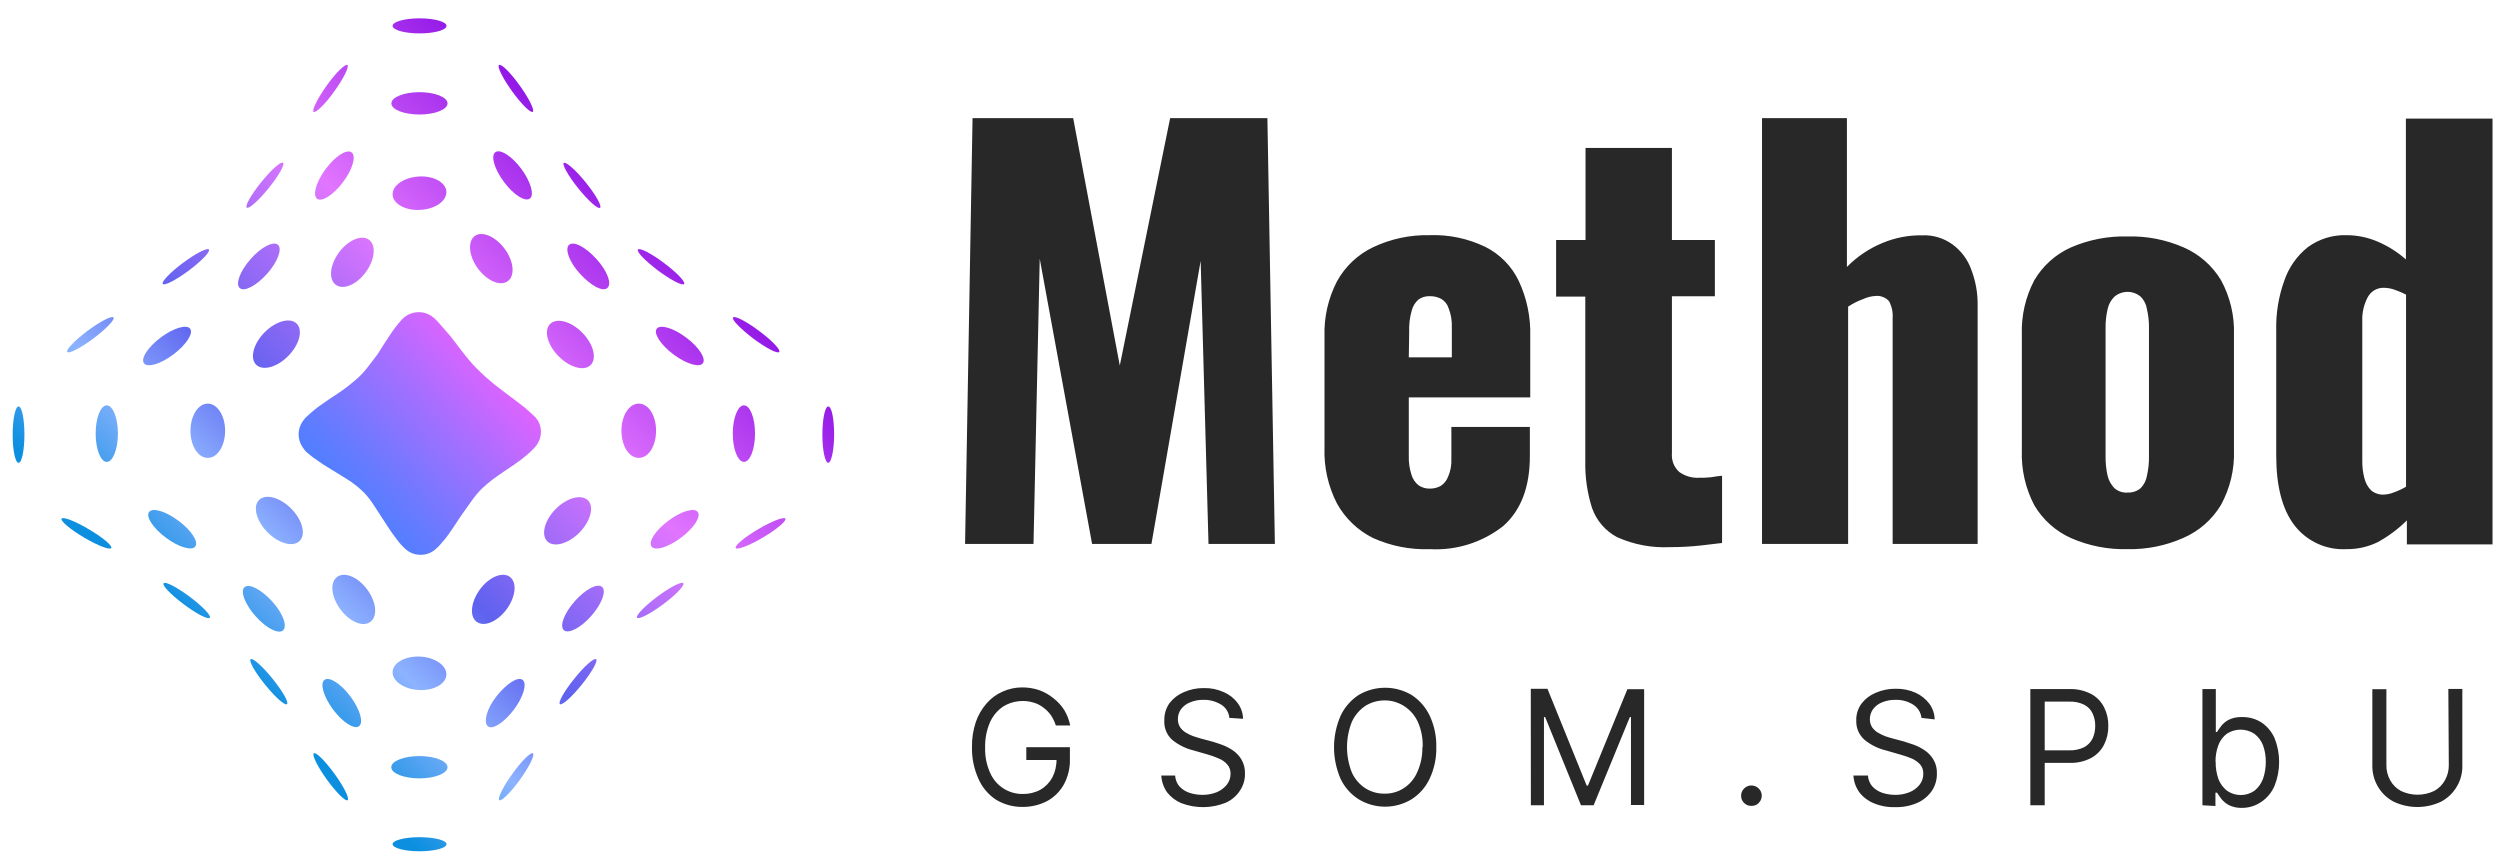
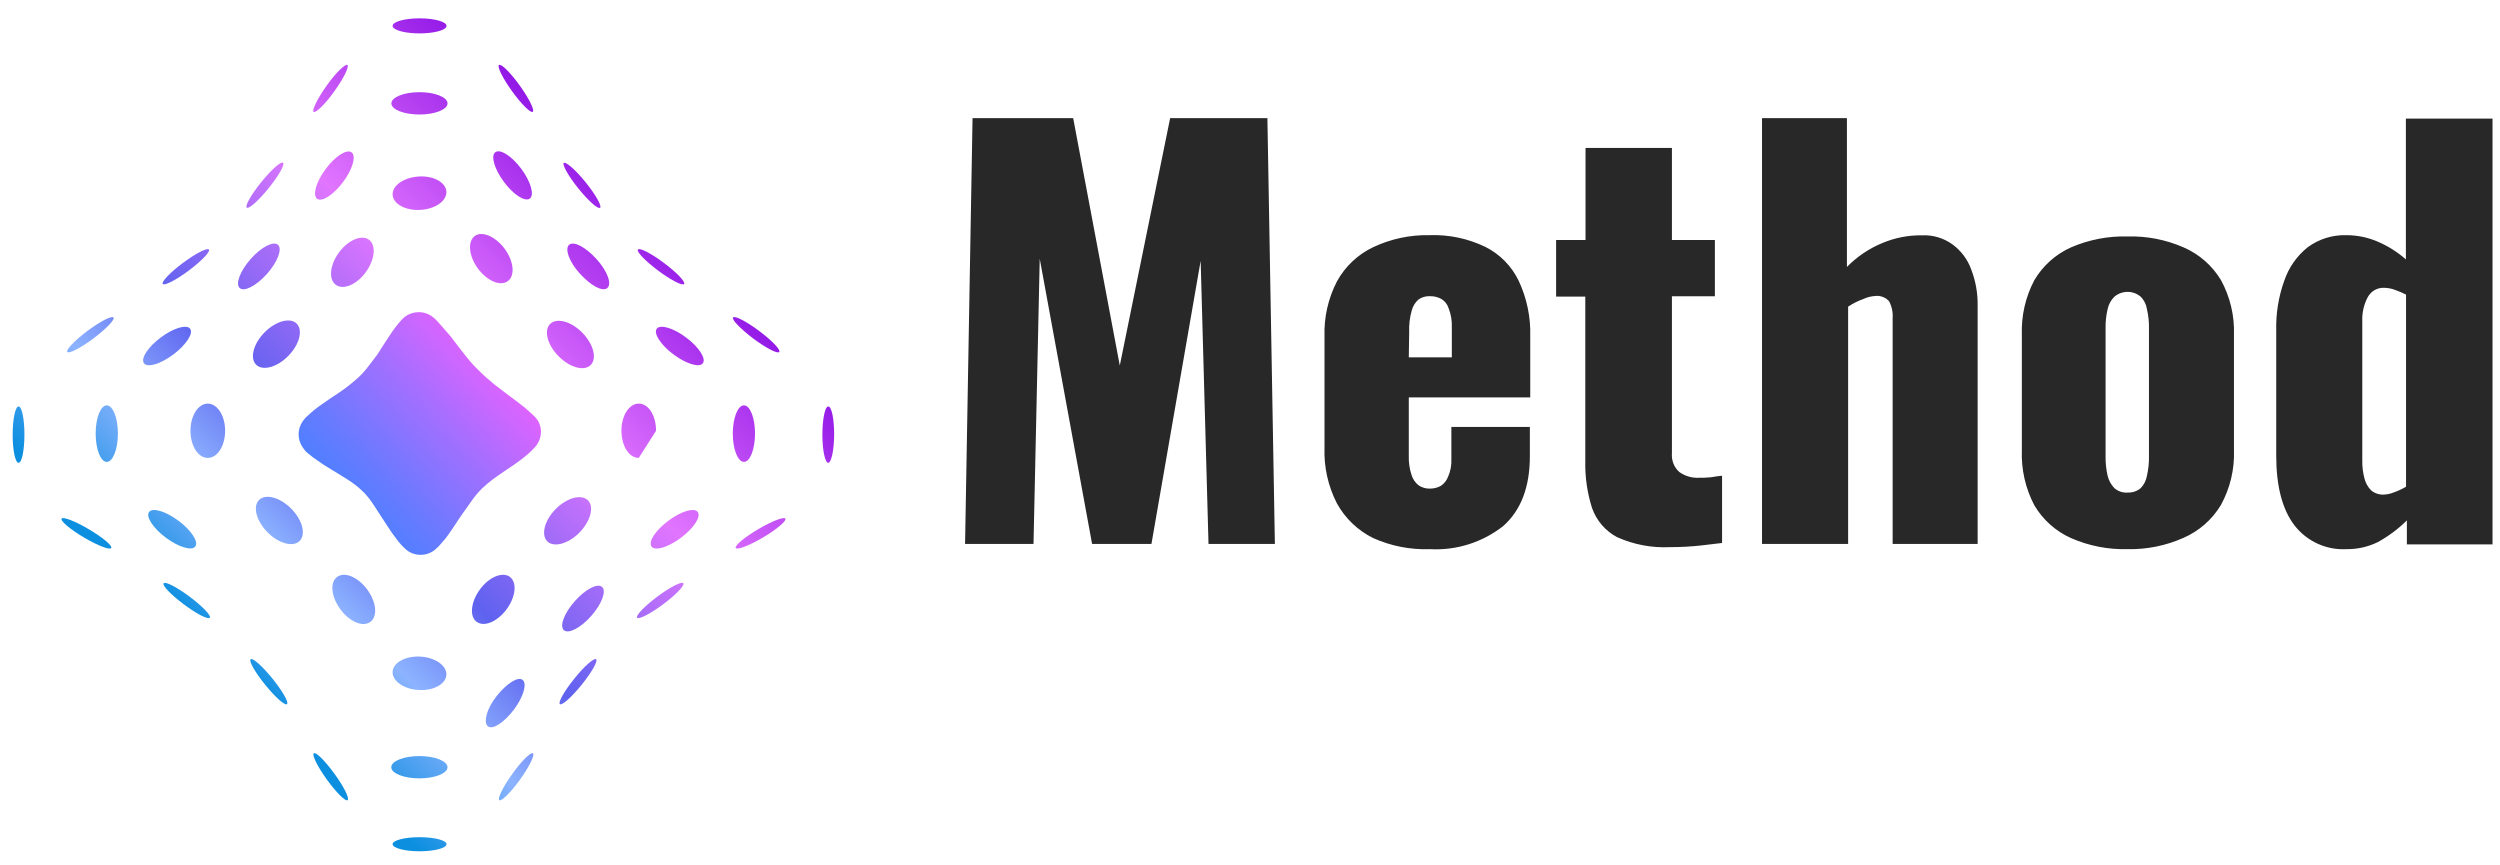
<svg xmlns="http://www.w3.org/2000/svg" width="104" height="36" viewBox="0 0 104 36" fill="none">
  <path d="M40.147 22.629L40.458 4.914H44.644L46.583 15.207L48.678 4.914H52.724L53.035 22.629H50.274L49.947 10.851L47.9 22.629H45.431L43.253 10.764L42.994 22.629H40.147ZM59.481 22.845C58.671 22.874 57.865 22.716 57.125 22.384C56.489 22.07 55.964 21.569 55.618 20.946C55.25 20.23 55.071 19.431 55.099 18.625V14C55.073 13.203 55.252 12.412 55.618 11.704C55.959 11.084 56.485 10.587 57.122 10.284C57.858 9.936 58.664 9.764 59.478 9.783C60.273 9.755 61.063 9.921 61.781 10.266C62.391 10.568 62.882 11.066 63.178 11.682C63.518 12.406 63.682 13.2 63.658 14V16.532H58.606V18.957C58.597 19.223 58.634 19.489 58.715 19.743C58.766 19.925 58.875 20.085 59.026 20.198C59.161 20.285 59.318 20.33 59.478 20.326C59.636 20.329 59.792 20.291 59.932 20.216C60.075 20.123 60.184 19.986 60.243 19.825C60.342 19.598 60.388 19.352 60.377 19.104V17.76H63.642V18.982C63.642 20.26 63.272 21.232 62.531 21.886C61.663 22.566 60.579 22.907 59.481 22.845ZM58.606 14.865H60.396V13.612C60.406 13.342 60.361 13.073 60.262 12.822C60.211 12.657 60.1 12.517 59.951 12.431C59.802 12.354 59.636 12.316 59.468 12.321C59.308 12.317 59.151 12.363 59.017 12.453C58.878 12.571 58.778 12.73 58.731 12.907C58.646 13.202 58.609 13.509 58.622 13.816L58.606 14.865ZM69.478 22.761C68.721 22.799 67.966 22.657 67.274 22.347C66.785 22.09 66.412 21.655 66.228 21.131C66.029 20.503 65.934 19.845 65.948 19.186V12.34H64.734V9.984H65.958V6.155H69.552V9.984H71.339V12.324H69.552V18.85C69.54 18.996 69.56 19.143 69.612 19.28C69.665 19.415 69.749 19.537 69.858 19.634C70.092 19.803 70.376 19.888 70.664 19.875C70.837 19.879 71.011 19.871 71.183 19.853C71.348 19.825 71.495 19.803 71.638 19.79V22.588L70.732 22.695C70.319 22.739 69.903 22.761 69.487 22.761H69.478ZM73.3 22.629V4.914H76.832V11.105C77.256 10.672 77.764 10.331 78.323 10.103C78.841 9.888 79.397 9.782 79.957 9.789C80.408 9.769 80.853 9.901 81.221 10.165C81.581 10.428 81.855 10.794 82.005 11.215C82.189 11.695 82.279 12.207 82.27 12.722V22.629H78.734V13.23C78.751 12.987 78.699 12.745 78.585 12.531C78.519 12.454 78.434 12.394 78.339 12.359C78.241 12.316 78.134 12.3 78.028 12.312C77.846 12.321 77.669 12.365 77.505 12.443C77.285 12.521 77.076 12.627 76.882 12.757V22.629H73.3ZM88.507 22.845C87.699 22.866 86.896 22.709 86.154 22.384C85.518 22.1 84.985 21.623 84.629 21.022C84.258 20.317 84.079 19.525 84.109 18.728V13.925C84.082 13.135 84.261 12.352 84.629 11.654C84.985 11.052 85.518 10.576 86.154 10.291C86.897 9.97 87.699 9.815 88.507 9.836C89.308 9.815 90.103 9.97 90.838 10.291C91.485 10.572 92.029 11.048 92.394 11.654C92.773 12.349 92.959 13.133 92.933 13.925V18.719C92.962 19.519 92.773 20.312 92.388 21.012C92.022 21.618 91.479 22.094 90.832 22.375C90.104 22.699 89.315 22.86 88.519 22.845H88.507ZM88.507 20.489C88.704 20.5 88.897 20.436 89.049 20.31C89.188 20.169 89.28 19.987 89.313 19.79C89.375 19.517 89.404 19.237 89.397 18.957V13.671C89.403 13.399 89.375 13.128 89.313 12.863C89.284 12.664 89.192 12.48 89.049 12.34C88.897 12.211 88.705 12.141 88.507 12.142C88.308 12.142 88.115 12.212 87.962 12.34C87.817 12.481 87.717 12.664 87.676 12.863C87.614 13.128 87.586 13.399 87.592 13.671V18.957C87.586 19.237 87.614 19.517 87.676 19.79C87.723 19.987 87.822 20.166 87.962 20.31C88.043 20.378 88.136 20.43 88.236 20.461C88.337 20.491 88.443 20.5 88.547 20.489H88.507ZM97.602 22.845C97.192 22.866 96.784 22.788 96.411 22.617C96.038 22.446 95.711 22.188 95.457 21.864C94.95 21.21 94.691 20.238 94.691 18.957V13.734C94.675 13.035 94.788 12.339 95.024 11.682C95.21 11.131 95.549 10.646 96.002 10.284C96.469 9.942 97.036 9.765 97.614 9.783C98.072 9.784 98.524 9.88 98.943 10.065C99.359 10.246 99.744 10.491 100.085 10.792V4.933H103.689V22.648H100.126V21.648C99.764 22.008 99.353 22.314 98.906 22.557C98.509 22.749 98.073 22.848 97.633 22.845H97.602ZM99.158 20.574C99.299 20.571 99.438 20.542 99.569 20.489C99.75 20.426 99.925 20.345 100.091 20.248V12.255C99.945 12.18 99.793 12.115 99.637 12.061C99.493 12.005 99.34 11.976 99.186 11.973C99.042 11.966 98.899 12.001 98.775 12.073C98.65 12.148 98.55 12.257 98.485 12.387C98.333 12.684 98.259 13.015 98.271 13.349V19.176C98.268 19.421 98.298 19.664 98.361 19.9C98.408 20.09 98.504 20.263 98.641 20.401C98.797 20.53 98.997 20.592 99.198 20.574H99.158Z" fill="#282828" />
-   <path d="M43.923 30.178C43.874 30.027 43.805 29.884 43.718 29.752C43.631 29.631 43.526 29.526 43.407 29.438C43.289 29.345 43.155 29.275 43.011 29.232C42.803 29.165 42.584 29.145 42.367 29.172C42.147 29.196 41.935 29.267 41.745 29.382C41.502 29.544 41.309 29.77 41.188 30.037C41.042 30.37 40.972 30.732 40.982 31.096C40.97 31.459 41.041 31.82 41.191 32.152C41.306 32.417 41.497 32.641 41.739 32.797C41.981 32.953 42.263 33.034 42.551 33.029C42.804 33.034 43.055 32.974 43.279 32.853C43.487 32.734 43.658 32.56 43.774 32.349C43.896 32.11 43.957 31.844 43.951 31.575L44.132 31.616H42.694V31.083H44.508V31.603C44.515 31.966 44.427 32.323 44.253 32.64C44.09 32.931 43.848 33.169 43.556 33.327C43.242 33.488 42.894 33.571 42.541 33.568C42.144 33.574 41.753 33.465 41.415 33.255C41.101 33.042 40.854 32.744 40.702 32.396C40.516 31.982 40.424 31.531 40.434 31.077C40.428 30.727 40.481 30.378 40.59 30.046C40.688 29.758 40.841 29.491 41.041 29.263C41.225 29.049 41.455 28.88 41.714 28.768C41.966 28.656 42.238 28.597 42.513 28.596C42.755 28.594 42.996 28.632 43.226 28.708C43.444 28.787 43.648 28.902 43.827 29.05C44.007 29.188 44.161 29.358 44.281 29.551C44.395 29.745 44.476 29.957 44.521 30.178H43.923ZM51.141 29.864C51.132 29.753 51.096 29.646 51.038 29.551C50.979 29.454 50.898 29.372 50.802 29.313C50.579 29.177 50.322 29.107 50.061 29.113C49.87 29.11 49.681 29.146 49.504 29.219C49.356 29.277 49.226 29.376 49.13 29.504C49.043 29.624 48.997 29.769 49 29.918C48.997 30.035 49.028 30.15 49.09 30.25C49.153 30.341 49.235 30.418 49.33 30.475C49.428 30.535 49.533 30.585 49.641 30.626L49.933 30.717L50.425 30.848C50.55 30.886 50.69 30.93 50.845 30.986C51.006 31.047 51.158 31.127 51.3 31.224C51.443 31.325 51.563 31.455 51.651 31.606C51.749 31.781 51.797 31.98 51.791 32.18C51.796 32.432 51.724 32.679 51.583 32.888C51.44 33.11 51.235 33.285 50.995 33.392C50.402 33.632 49.741 33.639 49.143 33.411C48.909 33.314 48.704 33.157 48.548 32.957C48.406 32.752 48.323 32.511 48.309 32.261H48.885C48.894 32.428 48.957 32.588 49.065 32.716C49.178 32.836 49.319 32.927 49.476 32.979C49.649 33.036 49.829 33.065 50.011 33.066C50.218 33.069 50.423 33.032 50.615 32.957C50.779 32.889 50.923 32.782 51.035 32.644C51.137 32.514 51.192 32.354 51.191 32.189C51.196 32.047 51.147 31.908 51.054 31.801C50.957 31.691 50.835 31.606 50.699 31.553C50.553 31.488 50.402 31.433 50.248 31.39L49.653 31.218C49.321 31.139 49.011 30.983 48.748 30.764C48.639 30.661 48.555 30.535 48.501 30.395C48.447 30.255 48.425 30.105 48.436 29.955C48.431 29.702 48.507 29.453 48.654 29.247C48.81 29.047 49.015 28.89 49.249 28.793C49.513 28.677 49.798 28.62 50.086 28.624C50.37 28.618 50.651 28.676 50.911 28.793C51.139 28.891 51.338 29.047 51.486 29.247C51.628 29.436 51.707 29.665 51.711 29.902L51.141 29.864ZM59.75 31.074C59.762 31.529 59.667 31.981 59.473 32.393C59.309 32.746 59.047 33.044 58.72 33.251C58.388 33.452 58.008 33.558 57.621 33.558C57.234 33.558 56.854 33.452 56.522 33.251C56.199 33.047 55.939 32.755 55.772 32.408C55.59 31.992 55.495 31.543 55.495 31.088C55.495 30.633 55.59 30.183 55.772 29.767C55.939 29.417 56.199 29.12 56.522 28.909C56.856 28.713 57.235 28.61 57.621 28.61C58.007 28.61 58.386 28.713 58.72 28.909C59.045 29.119 59.306 29.416 59.473 29.767C59.666 30.178 59.761 30.629 59.75 31.083V31.074ZM59.184 31.074C59.196 30.709 59.125 30.347 58.975 30.015C58.847 29.744 58.644 29.517 58.39 29.36C58.151 29.212 57.876 29.135 57.596 29.137C57.317 29.137 57.044 29.214 56.806 29.36C56.559 29.524 56.363 29.754 56.239 30.024C55.968 30.703 55.968 31.46 56.239 32.139C56.36 32.407 56.556 32.635 56.803 32.794C57.039 32.943 57.314 33.02 57.593 33.016C57.873 33.022 58.15 32.945 58.387 32.794C58.635 32.636 58.831 32.408 58.95 32.139C59.102 31.808 59.178 31.448 59.171 31.083L59.184 31.074ZM63.681 28.655H64.375L66.006 32.681H66.059L67.699 28.671H68.396V33.489H67.848V29.83H67.802L66.295 33.499H65.769L64.278 29.83H64.229V33.499H63.684L63.681 28.655ZM72.853 33.524C72.798 33.526 72.743 33.516 72.691 33.496C72.64 33.473 72.594 33.441 72.554 33.402C72.514 33.364 72.483 33.318 72.461 33.267C72.44 33.215 72.43 33.16 72.43 33.104C72.429 33.048 72.44 32.993 72.461 32.941C72.482 32.889 72.514 32.842 72.554 32.803C72.593 32.763 72.64 32.731 72.691 32.709C72.742 32.687 72.797 32.675 72.853 32.675C72.911 32.674 72.968 32.685 73.022 32.707C73.075 32.729 73.124 32.762 73.164 32.803C73.205 32.842 73.237 32.889 73.258 32.941C73.279 32.993 73.29 33.048 73.289 33.104C73.288 33.179 73.268 33.252 73.23 33.317C73.192 33.379 73.141 33.432 73.08 33.471C73.012 33.508 72.934 33.527 72.856 33.524H72.853ZM79.934 29.864C79.921 29.753 79.884 29.646 79.825 29.551C79.765 29.455 79.684 29.373 79.588 29.313C79.367 29.175 79.111 29.106 78.851 29.113C78.659 29.11 78.468 29.146 78.29 29.219C78.142 29.277 78.013 29.376 77.917 29.504C77.831 29.625 77.785 29.769 77.786 29.918C77.785 30.035 77.816 30.15 77.877 30.25C77.941 30.34 78.022 30.417 78.116 30.475C78.216 30.534 78.32 30.585 78.427 30.626C78.525 30.661 78.623 30.691 78.723 30.717L79.212 30.848L79.629 30.986C79.789 31.047 79.942 31.127 80.083 31.224C80.227 31.325 80.347 31.455 80.435 31.606C80.535 31.78 80.584 31.979 80.575 32.18C80.58 32.431 80.509 32.678 80.373 32.888C80.224 33.107 80.018 33.282 79.778 33.392C79.484 33.522 79.165 33.586 78.844 33.577C78.534 33.588 78.225 33.531 77.939 33.411C77.706 33.315 77.501 33.158 77.347 32.957C77.201 32.754 77.115 32.512 77.102 32.261H77.705C77.716 32.429 77.78 32.588 77.889 32.716C78.002 32.835 78.142 32.925 78.297 32.979C78.471 33.036 78.652 33.065 78.835 33.066C79.04 33.07 79.243 33.032 79.433 32.957C79.598 32.891 79.744 32.783 79.856 32.644C79.957 32.514 80.011 32.354 80.009 32.189C80.014 32.048 79.968 31.909 79.878 31.801C79.779 31.694 79.659 31.61 79.526 31.553C79.371 31.488 79.212 31.434 79.05 31.39L78.456 31.218C78.123 31.139 77.813 30.983 77.55 30.764C77.442 30.663 77.356 30.542 77.298 30.407C77.241 30.27 77.215 30.122 77.22 29.974C77.213 29.72 77.291 29.471 77.441 29.266C77.595 29.07 77.796 28.916 78.026 28.821C78.291 28.706 78.578 28.648 78.866 28.652C79.151 28.647 79.434 28.704 79.694 28.821C79.917 28.923 80.112 29.079 80.261 29.275C80.401 29.464 80.478 29.692 80.482 29.927L79.934 29.864ZM84.462 33.499V28.665H86.09C86.405 28.655 86.716 28.727 86.996 28.871C87.227 28.996 87.414 29.19 87.531 29.426C87.651 29.665 87.711 29.929 87.706 30.197C87.711 30.466 87.651 30.733 87.531 30.974C87.414 31.209 87.228 31.402 86.999 31.528C86.72 31.676 86.408 31.747 86.093 31.735H84.936V31.215H86.081C86.296 31.221 86.509 31.176 86.703 31.083C86.854 31.001 86.976 30.874 87.052 30.72C87.126 30.556 87.164 30.377 87.161 30.197C87.164 30.018 87.127 29.841 87.052 29.68C86.981 29.524 86.859 29.397 86.707 29.319C86.513 29.224 86.299 29.178 86.084 29.188H85.06V33.499H84.462ZM91.621 33.499V28.665H92.178V30.45H92.225C92.265 30.388 92.324 30.306 92.396 30.209C92.48 30.1 92.586 30.011 92.707 29.946C92.883 29.861 93.078 29.821 93.274 29.83C93.558 29.824 93.839 29.903 94.08 30.056C94.317 30.217 94.504 30.441 94.621 30.704C94.876 31.341 94.876 32.053 94.621 32.691C94.508 32.956 94.323 33.185 94.086 33.348C93.847 33.517 93.562 33.608 93.27 33.608C93.078 33.615 92.887 33.574 92.713 33.489C92.594 33.423 92.488 33.334 92.402 33.226C92.328 33.123 92.268 33.041 92.228 32.976H92.162V33.53L91.621 33.499ZM92.172 31.682C92.166 31.929 92.206 32.175 92.287 32.408C92.36 32.599 92.483 32.767 92.642 32.894C92.81 33.011 93.01 33.074 93.215 33.074C93.419 33.074 93.619 33.011 93.787 32.894C93.948 32.763 94.07 32.591 94.142 32.396C94.22 32.169 94.259 31.931 94.257 31.691C94.26 31.457 94.221 31.225 94.142 31.005C94.069 30.817 93.947 30.652 93.787 30.529C93.615 30.414 93.414 30.353 93.208 30.353C93.002 30.353 92.801 30.414 92.629 30.529C92.47 30.651 92.349 30.818 92.281 31.008C92.2 31.23 92.16 31.464 92.166 31.7L92.172 31.682ZM101.851 28.661H102.433V31.851C102.441 32.157 102.361 32.459 102.203 32.722C102.048 32.987 101.823 33.204 101.553 33.348C101.243 33.495 100.905 33.571 100.563 33.571C100.221 33.571 99.883 33.495 99.573 33.348C99.302 33.205 99.075 32.988 98.92 32.722C98.764 32.455 98.684 32.151 98.689 31.841V28.671H99.274V31.823C99.269 32.041 99.321 32.258 99.427 32.449C99.53 32.643 99.688 32.801 99.881 32.904C100.097 33.007 100.332 33.06 100.571 33.06C100.809 33.06 101.045 33.007 101.26 32.904C101.453 32.801 101.611 32.643 101.715 32.449C101.82 32.258 101.874 32.042 101.87 31.823L101.851 28.661Z" fill="#282828" />
  <path d="M18.191 22.78L18.163 22.808L18.072 22.887C17.889 23.029 17.659 23.097 17.428 23.078C17.215 23.065 17.014 22.977 16.858 22.83C16.737 22.721 16.626 22.599 16.529 22.467C16.377 22.275 16.236 22.075 16.105 21.868C15.922 21.583 15.735 21.292 15.545 21.007C15.431 20.828 15.301 20.66 15.156 20.505C14.989 20.338 14.808 20.186 14.614 20.051C14.4 19.901 14.16 19.769 13.958 19.637C13.755 19.506 13.475 19.355 13.245 19.183C13.099 19.088 12.958 18.983 12.825 18.87L12.738 18.798L12.666 18.713C12.633 18.672 12.603 18.63 12.576 18.585C12.475 18.431 12.422 18.252 12.422 18.068C12.422 17.884 12.475 17.704 12.576 17.551C12.643 17.448 12.725 17.357 12.819 17.278C12.994 17.112 13.183 16.96 13.382 16.824C13.603 16.664 13.833 16.511 14.051 16.37C14.291 16.211 14.521 16.037 14.739 15.85C14.925 15.698 15.095 15.527 15.246 15.339C15.402 15.148 15.542 14.947 15.701 14.744C15.878 14.465 16.052 14.189 16.236 13.916C16.378 13.698 16.537 13.492 16.712 13.299C16.805 13.196 16.92 13.114 17.048 13.061C17.178 13.007 17.319 12.981 17.459 12.986C17.635 12.992 17.805 13.047 17.951 13.146C18.052 13.218 18.143 13.302 18.225 13.396C18.362 13.547 18.492 13.71 18.623 13.851C18.754 13.992 18.819 14.095 18.916 14.217C19.012 14.339 19.099 14.462 19.196 14.581C19.292 14.7 19.398 14.844 19.507 14.972C19.616 15.101 19.706 15.204 19.818 15.314C19.93 15.423 20.07 15.568 20.204 15.684L20.572 15.997L20.979 16.31L21.49 16.692C21.608 16.78 21.726 16.874 21.845 16.968L22.156 17.247C22.233 17.312 22.301 17.387 22.358 17.469C22.486 17.666 22.532 17.906 22.486 18.137C22.452 18.321 22.364 18.491 22.234 18.625C22.13 18.736 22.02 18.841 21.904 18.939C21.736 19.08 21.562 19.211 21.381 19.334C21.07 19.547 20.758 19.747 20.475 19.96C20.335 20.07 20.195 20.189 20.061 20.311C19.895 20.477 19.744 20.657 19.61 20.85L19.155 21.492C18.947 21.806 18.748 22.119 18.533 22.401C18.446 22.507 18.352 22.614 18.262 22.714L18.191 22.78Z" fill="url(#paint0_linear_516_3143)" />
  <path d="M17.49 8.731C18.112 8.697 18.591 8.355 18.569 7.97C18.547 7.584 18.028 7.302 17.412 7.343C16.796 7.384 16.311 7.722 16.333 8.104C16.355 8.487 16.871 8.769 17.49 8.731Z" fill="url(#paint1_linear_516_3143)" />
  <path d="M17.452 1.39C18.074 1.39 18.575 1.249 18.575 1.076C18.575 0.904 18.074 0.763 17.452 0.763C16.83 0.763 16.332 0.904 16.332 1.076C16.332 1.249 16.833 1.39 17.452 1.39Z" fill="url(#paint2_linear_516_3143)" />
  <path d="M8.643 16.79C8.244 16.79 7.924 17.294 7.924 17.918C7.924 18.541 8.235 19.049 8.643 19.049C9.05 19.049 9.365 18.541 9.365 17.918C9.365 17.294 9.041 16.79 8.643 16.79Z" fill="url(#paint3_linear_516_3143)" />
  <path d="M4.441 16.862C4.186 16.862 3.98 17.388 3.98 18.037C3.98 18.685 4.186 19.215 4.441 19.215C4.696 19.215 4.905 18.688 4.905 18.037C4.905 17.385 4.696 16.862 4.441 16.862Z" fill="url(#paint4_linear_516_3143)" />
  <path d="M17.448 3.834C16.804 3.834 16.281 4.044 16.281 4.301C16.281 4.557 16.804 4.764 17.448 4.764C18.092 4.764 18.617 4.557 18.617 4.301C18.617 4.044 18.095 3.834 17.448 3.834Z" fill="url(#paint5_linear_516_3143)" />
  <path d="M17.452 34.827C16.83 34.827 16.332 34.959 16.332 35.118C16.332 35.278 16.833 35.413 17.452 35.413C18.071 35.413 18.575 35.281 18.575 35.118C18.575 34.956 18.074 34.827 17.452 34.827Z" fill="url(#paint6_linear_516_3143)" />
  <path d="M17.447 32.38C18.093 32.38 18.616 32.172 18.616 31.916C18.616 31.66 18.093 31.452 17.447 31.452C16.801 31.452 16.277 31.66 16.277 31.916C16.277 32.172 16.801 32.38 17.447 32.38Z" fill="url(#paint7_linear_516_3143)" />
  <path d="M0.773 16.909C0.636 16.909 0.527 17.436 0.527 18.087C0.527 18.739 0.636 19.253 0.773 19.253C0.91 19.253 1.016 18.724 1.016 18.075C1.016 17.426 0.907 16.909 0.773 16.909Z" fill="url(#paint8_linear_516_3143)" />
  <path d="M10.653 15.169C10.923 15.442 11.524 15.282 11.99 14.809C12.457 14.336 12.612 13.738 12.345 13.465C12.077 13.192 11.477 13.352 11.01 13.822C10.544 14.292 10.382 14.9 10.653 15.169Z" fill="url(#paint9_linear_516_3143)" />
  <path d="M14.109 10.492C13.723 11.009 13.658 11.614 13.966 11.845C14.274 12.077 14.831 11.845 15.21 11.332C15.59 10.818 15.661 10.21 15.356 9.978C15.052 9.746 14.498 9.975 14.109 10.492Z" fill="url(#paint10_linear_516_3143)" />
  <path d="M7.91 13.676C7.767 13.482 7.22 13.641 6.688 14.039C6.156 14.437 5.845 14.913 5.988 15.111C6.131 15.308 6.682 15.145 7.21 14.747C7.739 14.349 8.056 13.873 7.91 13.676Z" fill="url(#paint11_linear_516_3143)" />
  <path d="M11.11 11.39C11.549 10.895 11.754 10.353 11.564 10.184C11.375 10.015 10.864 10.278 10.426 10.776C9.987 11.274 9.785 11.813 9.972 11.982C10.158 12.152 10.665 11.889 11.11 11.39Z" fill="url(#paint12_linear_516_3143)" />
  <path d="M13.549 7.029C13.153 7.562 12.992 8.116 13.191 8.267C13.39 8.417 13.872 8.107 14.271 7.574C14.669 7.042 14.828 6.49 14.628 6.34C14.429 6.189 13.947 6.493 13.549 7.029Z" fill="url(#paint13_linear_516_3143)" />
  <path d="M8.124 22.733C8.27 22.536 7.956 22.056 7.424 21.662C6.892 21.267 6.348 21.104 6.202 21.298C6.055 21.492 6.373 21.975 6.902 22.369C7.43 22.764 7.993 22.927 8.124 22.733Z" fill="url(#paint14_linear_516_3143)" />
-   <path d="M11.774 26.224C11.964 26.054 11.774 25.512 11.32 25.017C10.866 24.522 10.371 24.262 10.175 24.425C9.979 24.588 10.191 25.133 10.629 25.631C11.068 26.13 11.584 26.393 11.774 26.224Z" fill="url(#paint15_linear_516_3143)" />
-   <path d="M13.499 28.282C13.3 28.433 13.462 28.987 13.857 29.517C14.252 30.046 14.738 30.36 14.937 30.209C15.136 30.059 14.974 29.507 14.579 28.975C14.184 28.442 13.698 28.132 13.499 28.282Z" fill="url(#paint16_linear_516_3143)" />
  <path d="M14.021 24.003C13.71 24.235 13.781 24.84 14.167 25.357C14.553 25.874 15.1 26.102 15.411 25.867C15.722 25.633 15.654 25.031 15.268 24.514C14.882 23.997 14.325 23.768 14.021 24.003Z" fill="url(#paint17_linear_516_3143)" />
  <path d="M17.412 28.703C18.034 28.741 18.547 28.459 18.569 28.076C18.591 27.694 18.109 27.35 17.49 27.315C16.871 27.281 16.355 27.563 16.333 27.942C16.311 28.321 16.793 28.669 17.412 28.703Z" fill="url(#paint18_linear_516_3143)" />
  <path d="M12.466 22.502C12.737 22.229 12.578 21.627 12.112 21.157C11.645 20.688 11.047 20.528 10.776 20.801C10.505 21.073 10.664 21.675 11.13 22.145C11.597 22.615 12.195 22.775 12.466 22.502Z" fill="url(#paint19_linear_516_3143)" />
  <path d="M7.85 11.258C8.382 10.86 8.758 10.468 8.693 10.38C8.627 10.293 8.145 10.54 7.613 10.935C7.082 11.329 6.708 11.724 6.77 11.812C6.833 11.9 7.321 11.652 7.85 11.258Z" fill="url(#paint20_linear_516_3143)" />
  <path d="M3.88 14.085C4.408 13.687 4.788 13.296 4.723 13.208C4.657 13.12 4.172 13.368 3.643 13.762C3.114 14.157 2.735 14.552 2.8 14.64C2.866 14.727 3.348 14.48 3.88 14.085Z" fill="url(#paint21_linear_516_3143)" />
  <path d="M3.694 22.016C3.125 21.678 2.618 21.483 2.562 21.577C2.506 21.671 2.923 22.022 3.495 22.361C4.067 22.699 4.571 22.893 4.627 22.796C4.683 22.699 4.263 22.351 3.694 22.016Z" fill="url(#paint22_linear_516_3143)" />
  <path d="M11.174 7.83C11.591 7.313 11.862 6.84 11.775 6.771C11.688 6.702 11.283 7.063 10.866 7.579C10.449 8.096 10.181 8.57 10.265 8.638C10.349 8.707 10.757 8.347 11.174 7.83Z" fill="url(#paint23_linear_516_3143)" />
  <path d="M13.911 3.794C14.3 3.255 14.534 2.767 14.453 2.704C14.372 2.641 13.976 3.017 13.591 3.559C13.205 4.101 12.968 4.587 13.046 4.653C13.124 4.718 13.531 4.333 13.911 3.794Z" fill="url(#paint24_linear_516_3143)" />
  <path d="M7.886 24.819C7.354 24.424 6.872 24.174 6.806 24.265C6.741 24.356 7.117 24.744 7.649 25.142C8.181 25.54 8.663 25.787 8.729 25.697C8.794 25.606 8.417 25.217 7.886 24.819Z" fill="url(#paint25_linear_516_3143)" />
  <path d="M10.428 27.424C10.341 27.493 10.612 27.969 11.029 28.483C11.446 28.997 11.851 29.364 11.938 29.292C12.025 29.22 11.754 28.75 11.337 28.233C10.92 27.716 10.512 27.355 10.428 27.424Z" fill="url(#paint26_linear_516_3143)" />
  <path d="M13.055 31.338C12.968 31.404 13.21 31.893 13.599 32.431C13.988 32.97 14.374 33.353 14.461 33.287C14.549 33.221 14.309 32.732 13.92 32.197C13.531 31.661 13.145 31.272 13.055 31.338Z" fill="url(#paint27_linear_516_3143)" />
-   <path d="M27.292 17.918C27.292 17.291 26.981 16.79 26.573 16.79C26.166 16.79 25.852 17.294 25.852 17.918C25.852 18.541 26.163 19.049 26.573 19.049C26.984 19.049 27.292 18.541 27.292 17.918Z" fill="url(#paint28_linear_516_3143)" />
+   <path d="M27.292 17.918C27.292 17.291 26.981 16.79 26.573 16.79C26.166 16.79 25.852 17.294 25.852 17.918C25.852 18.541 26.163 19.049 26.573 19.049Z" fill="url(#paint28_linear_516_3143)" />
  <path d="M30.948 19.215C31.203 19.215 31.409 18.688 31.409 18.037C31.409 17.385 31.203 16.862 30.948 16.862C30.693 16.862 30.484 17.388 30.484 18.037C30.484 18.685 30.693 19.215 30.948 19.215Z" fill="url(#paint29_linear_516_3143)" />
  <path d="M34.454 16.909C34.32 16.909 34.211 17.436 34.211 18.087C34.211 18.739 34.326 19.253 34.454 19.253C34.581 19.253 34.7 18.724 34.7 18.075C34.7 17.426 34.597 16.909 34.454 16.909Z" fill="url(#paint30_linear_516_3143)" />
  <path d="M24.573 15.182C24.844 14.91 24.685 14.308 24.218 13.835C23.752 13.362 23.155 13.208 22.884 13.478C22.613 13.747 22.772 14.352 23.239 14.822C23.705 15.292 24.302 15.458 24.573 15.182Z" fill="url(#paint31_linear_516_3143)" />
  <path d="M21.128 11.692C21.439 11.46 21.371 10.852 20.985 10.338C20.599 9.825 20.036 9.593 19.741 9.825C19.445 10.056 19.501 10.661 19.887 11.178C20.273 11.695 20.823 11.924 21.128 11.692Z" fill="url(#paint32_linear_516_3143)" />
  <path d="M28.539 14.039C28.011 13.641 27.463 13.482 27.32 13.676C27.177 13.87 27.488 14.352 28.02 14.747C28.552 15.142 29.096 15.305 29.239 15.111C29.382 14.916 29.074 14.434 28.539 14.039Z" fill="url(#paint33_linear_516_3143)" />
  <path d="M23.675 10.184C23.485 10.353 23.675 10.895 24.129 11.39C24.583 11.885 25.062 12.151 25.264 11.982C25.466 11.813 25.264 11.271 24.813 10.776C24.362 10.281 23.871 10.015 23.675 10.184Z" fill="url(#paint34_linear_516_3143)" />
  <path d="M22.043 8.259C22.238 8.109 22.08 7.555 21.685 7.022C21.289 6.489 20.804 6.182 20.605 6.333C20.406 6.483 20.567 7.034 20.963 7.567C21.358 8.1 21.843 8.41 22.043 8.259Z" fill="url(#paint35_linear_516_3143)" />
  <path d="M27.804 21.663C27.272 22.058 26.958 22.538 27.104 22.735C27.25 22.932 27.795 22.769 28.327 22.372C28.859 21.974 29.17 21.497 29.027 21.3C28.884 21.103 28.333 21.265 27.804 21.663Z" fill="url(#paint36_linear_516_3143)" />
  <path d="M23.912 25.009C23.47 25.504 23.268 26.046 23.458 26.215C23.648 26.384 24.158 26.121 24.596 25.623C25.035 25.125 25.237 24.586 25.047 24.417C24.858 24.247 24.351 24.511 23.912 25.009Z" fill="url(#paint37_linear_516_3143)" />
  <path d="M21.381 29.517C21.776 28.987 21.938 28.433 21.738 28.282C21.539 28.132 21.07 28.442 20.656 28.962C20.242 29.482 20.099 30.059 20.298 30.215C20.497 30.372 20.979 30.049 21.381 29.517Z" fill="url(#paint38_linear_516_3143)" />
  <path d="M21.069 25.355C21.454 24.837 21.52 24.233 21.215 24.001C20.91 23.769 20.347 24.001 19.971 24.512C19.594 25.022 19.513 25.633 19.825 25.865C20.136 26.097 20.68 25.868 21.069 25.355Z" fill="url(#paint39_linear_516_3143)" />
  <path d="M24.458 20.815C24.187 20.543 23.587 20.703 23.12 21.172C22.653 21.642 22.498 22.244 22.765 22.517C23.033 22.789 23.633 22.629 24.1 22.16C24.566 21.689 24.728 21.075 24.458 20.815Z" fill="url(#paint40_linear_516_3143)" />
  <path d="M27.38 11.259C27.912 11.653 28.394 11.904 28.459 11.813C28.524 11.722 28.148 11.334 27.616 10.936C27.084 10.538 26.602 10.29 26.537 10.381C26.471 10.472 26.851 10.861 27.38 11.259Z" fill="url(#paint41_linear_516_3143)" />
  <path d="M31.338 14.086C31.87 14.481 32.352 14.732 32.418 14.641C32.483 14.55 32.107 14.161 31.575 13.764C31.043 13.366 30.561 13.118 30.495 13.209C30.43 13.3 30.819 13.688 31.338 14.086Z" fill="url(#paint42_linear_516_3143)" />
  <path d="M31.539 22.016C30.97 22.351 30.553 22.702 30.606 22.796C30.659 22.89 31.169 22.696 31.738 22.361C32.308 22.025 32.724 21.671 32.672 21.577C32.619 21.483 32.108 21.678 31.539 22.016Z" fill="url(#paint43_linear_516_3143)" />
  <path d="M24.964 8.643C25.048 8.574 24.78 8.101 24.363 7.584C23.947 7.067 23.539 6.719 23.455 6.776C23.371 6.832 23.639 7.318 24.055 7.835C24.472 8.351 24.877 8.715 24.964 8.643Z" fill="url(#paint44_linear_516_3143)" />
  <path d="M20.759 2.703C20.669 2.765 20.912 3.254 21.3 3.793C21.689 4.332 22.075 4.714 22.163 4.651C22.25 4.589 22.01 4.097 21.621 3.558C21.232 3.019 20.859 2.646 20.759 2.703Z" fill="url(#paint45_linear_516_3143)" />
  <path d="M27.346 24.818C26.814 25.216 26.438 25.608 26.503 25.696C26.569 25.783 27.051 25.536 27.583 25.141C28.115 24.746 28.491 24.352 28.426 24.264C28.36 24.176 27.875 24.424 27.346 24.818Z" fill="url(#paint46_linear_516_3143)" />
  <path d="M23.891 28.233C23.474 28.75 23.207 29.223 23.291 29.292C23.375 29.361 23.782 29 24.2 28.483C24.616 27.966 24.884 27.493 24.8 27.424C24.716 27.355 24.308 27.709 23.891 28.233Z" fill="url(#paint47_linear_516_3143)" />
  <path d="M21.311 32.197C20.922 32.732 20.689 33.224 20.77 33.287C20.851 33.35 21.243 32.974 21.632 32.432C22.021 31.89 22.254 31.404 22.173 31.338C22.092 31.272 21.691 31.658 21.311 32.197Z" fill="url(#paint48_linear_516_3143)" />
  <defs>
    <linearGradient id="paint0_linear_516_3143" x1="13.762" y1="21.467" x2="21.377" y2="14.481" gradientUnits="userSpaceOnUse">
      <stop offset="0.11" stop-color="#517FFF" />
      <stop offset="0.27" stop-color="#6A7AFF" />
      <stop offset="0.61" stop-color="#A86EFF" />
      <stop offset="0.88" stop-color="#DE63FF" />
    </linearGradient>
    <linearGradient id="paint1_linear_516_3143" x1="3.89" y1="21.809" x2="23.435" y2="2.239" gradientUnits="userSpaceOnUse">
      <stop stop-color="#0D8FE0" />
      <stop offset="0.17" stop-color="#8CB3FF" />
      <stop offset="0.32" stop-color="#5E62EF" />
      <stop offset="0.61" stop-color="#E175FF" />
      <stop offset="1" stop-color="#7E00E0" />
    </linearGradient>
    <linearGradient id="paint2_linear_516_3143" x1="0.44" y1="18.359" x2="19.988" y2="-1.211" gradientUnits="userSpaceOnUse">
      <stop stop-color="#0D8FE0" />
      <stop offset="0.17" stop-color="#8CB3FF" />
      <stop offset="0.32" stop-color="#5E62EF" />
      <stop offset="0.61" stop-color="#E175FF" />
      <stop offset="1" stop-color="#7E00E0" />
    </linearGradient>
    <linearGradient id="paint3_linear_516_3143" x1="4.348" y1="22.279" x2="23.896" y2="2.699" gradientUnits="userSpaceOnUse">
      <stop stop-color="#0D8FE0" />
      <stop offset="0.17" stop-color="#8CB3FF" />
      <stop offset="0.32" stop-color="#5E62EF" />
      <stop offset="0.61" stop-color="#E175FF" />
      <stop offset="1" stop-color="#7E00E0" />
    </linearGradient>
    <linearGradient id="paint4_linear_516_3143" x1="2.291" y1="20.221" x2="21.839" y2="0.643" gradientUnits="userSpaceOnUse">
      <stop stop-color="#0D8FE0" />
      <stop offset="0.17" stop-color="#8CB3FF" />
      <stop offset="0.32" stop-color="#5E62EF" />
      <stop offset="0.61" stop-color="#E175FF" />
      <stop offset="1" stop-color="#7E00E0" />
    </linearGradient>
    <linearGradient id="paint5_linear_516_3143" x1="2.038" y1="19.954" x2="21.586" y2="0.384" gradientUnits="userSpaceOnUse">
      <stop stop-color="#0D8FE0" />
      <stop offset="0.17" stop-color="#8CB3FF" />
      <stop offset="0.32" stop-color="#5E62EF" />
      <stop offset="0.61" stop-color="#E175FF" />
      <stop offset="1" stop-color="#7E00E0" />
    </linearGradient>
    <linearGradient id="paint6_linear_516_3143" x1="17.337" y1="35.238" x2="36.885" y2="15.668" gradientUnits="userSpaceOnUse">
      <stop stop-color="#0D8FE0" />
      <stop offset="0.17" stop-color="#8CB3FF" />
      <stop offset="0.32" stop-color="#5E62EF" />
      <stop offset="0.61" stop-color="#E175FF" />
      <stop offset="1" stop-color="#7E00E0" />
    </linearGradient>
    <linearGradient id="paint7_linear_516_3143" x1="15.742" y1="33.652" x2="35.287" y2="14.079" gradientUnits="userSpaceOnUse">
      <stop stop-color="#0D8FE0" />
      <stop offset="0.17" stop-color="#8CB3FF" />
      <stop offset="0.32" stop-color="#5E62EF" />
      <stop offset="0.61" stop-color="#E175FF" />
      <stop offset="1" stop-color="#7E00E0" />
    </linearGradient>
    <linearGradient id="paint8_linear_516_3143" x1="0.465" y1="18.401" x2="20.013" y2="-1.179" gradientUnits="userSpaceOnUse">
      <stop stop-color="#0D8FE0" />
      <stop offset="0.17" stop-color="#8CB3FF" />
      <stop offset="0.32" stop-color="#5E62EF" />
      <stop offset="0.61" stop-color="#E175FF" />
      <stop offset="1" stop-color="#7E00E0" />
    </linearGradient>
    <linearGradient id="paint9_linear_516_3143" x1="4.012" y1="21.927" x2="23.557" y2="2.358" gradientUnits="userSpaceOnUse">
      <stop stop-color="#0D8FE0" />
      <stop offset="0.17" stop-color="#8CB3FF" />
      <stop offset="0.32" stop-color="#5E62EF" />
      <stop offset="0.61" stop-color="#E175FF" />
      <stop offset="1" stop-color="#7E00E0" />
    </linearGradient>
    <linearGradient id="paint10_linear_516_3143" x1="3.912" y1="21.831" x2="23.461" y2="2.261" gradientUnits="userSpaceOnUse">
      <stop stop-color="#0D8FE0" />
      <stop offset="0.17" stop-color="#8CB3FF" />
      <stop offset="0.32" stop-color="#5E62EF" />
      <stop offset="0.61" stop-color="#E175FF" />
      <stop offset="1" stop-color="#7E00E0" />
    </linearGradient>
    <linearGradient id="paint11_linear_516_3143" x1="1.748" y1="19.676" x2="21.296" y2="0.106" gradientUnits="userSpaceOnUse">
      <stop stop-color="#0D8FE0" />
      <stop offset="0.17" stop-color="#8CB3FF" />
      <stop offset="0.32" stop-color="#5E62EF" />
      <stop offset="0.61" stop-color="#E175FF" />
      <stop offset="1" stop-color="#7E00E0" />
    </linearGradient>
    <linearGradient id="paint12_linear_516_3143" x1="2.03" y1="19.953" x2="21.576" y2="0.384" gradientUnits="userSpaceOnUse">
      <stop stop-color="#0D8FE0" />
      <stop offset="0.17" stop-color="#8CB3FF" />
      <stop offset="0.32" stop-color="#5E62EF" />
      <stop offset="0.61" stop-color="#E175FF" />
      <stop offset="1" stop-color="#7E00E0" />
    </linearGradient>
    <linearGradient id="paint13_linear_516_3143" x1="1.733" y1="19.659" x2="21.281" y2="0.081" gradientUnits="userSpaceOnUse">
      <stop stop-color="#0D8FE0" />
      <stop offset="0.17" stop-color="#8CB3FF" />
      <stop offset="0.32" stop-color="#5E62EF" />
      <stop offset="0.61" stop-color="#E175FF" />
      <stop offset="1" stop-color="#7E00E0" />
    </linearGradient>
    <linearGradient id="paint14_linear_516_3143" x1="5.639" y1="23.563" x2="25.187" y2="3.994" gradientUnits="userSpaceOnUse">
      <stop stop-color="#0D8FE0" />
      <stop offset="0.17" stop-color="#8CB3FF" />
      <stop offset="0.32" stop-color="#5E62EF" />
      <stop offset="0.61" stop-color="#E175FF" />
      <stop offset="1" stop-color="#7E00E0" />
    </linearGradient>
    <linearGradient id="paint15_linear_516_3143" x1="9.208" y1="27.123" x2="28.756" y2="7.553" gradientUnits="userSpaceOnUse">
      <stop stop-color="#0D8FE0" />
      <stop offset="0.04" stop-color="#2E98E8" />
      <stop offset="0.17" stop-color="#8CB3FF" />
      <stop offset="0.32" stop-color="#5E62EF" />
      <stop offset="0.61" stop-color="#E175FF" />
      <stop offset="1" stop-color="#7E00E0" />
    </linearGradient>
    <linearGradient id="paint16_linear_516_3143" x1="12.79" y1="30.698" x2="32.338" y2="11.118" gradientUnits="userSpaceOnUse">
      <stop stop-color="#0D8FE0" />
      <stop offset="0.17" stop-color="#8CB3FF" />
      <stop offset="0.32" stop-color="#5E62EF" />
      <stop offset="0.61" stop-color="#E175FF" />
      <stop offset="1" stop-color="#7E00E0" />
    </linearGradient>
    <linearGradient id="paint17_linear_516_3143" x1="10.904" y1="28.813" x2="30.452" y2="9.243" gradientUnits="userSpaceOnUse">
      <stop stop-color="#0D8FE0" />
      <stop offset="0.17" stop-color="#8CB3FF" />
      <stop offset="0.32" stop-color="#5E62EF" />
      <stop offset="0.61" stop-color="#E175FF" />
      <stop offset="1" stop-color="#7E00E0" />
    </linearGradient>
    <linearGradient id="paint18_linear_516_3143" x1="13.807" y1="31.708" x2="33.355" y2="12.138" gradientUnits="userSpaceOnUse">
      <stop stop-color="#0D8FE0" />
      <stop offset="0.17" stop-color="#8CB3FF" />
      <stop offset="0.32" stop-color="#5E62EF" />
      <stop offset="0.61" stop-color="#E175FF" />
      <stop offset="1" stop-color="#7E00E0" />
    </linearGradient>
    <linearGradient id="paint19_linear_516_3143" x1="7.71" y1="25.625" x2="27.256" y2="6.046" gradientUnits="userSpaceOnUse">
      <stop stop-color="#0D8FE0" />
      <stop offset="0.17" stop-color="#8CB3FF" />
      <stop offset="0.32" stop-color="#5E62EF" />
      <stop offset="0.61" stop-color="#E175FF" />
      <stop offset="1" stop-color="#7E00E0" />
    </linearGradient>
    <linearGradient id="paint20_linear_516_3143" x1="0.512" y1="18.432" x2="20.06" y2="-1.14" gradientUnits="userSpaceOnUse">
      <stop stop-color="#0D8FE0" />
      <stop offset="0.17" stop-color="#8CB3FF" />
      <stop offset="0.32" stop-color="#5E62EF" />
      <stop offset="0.61" stop-color="#E175FF" />
      <stop offset="1" stop-color="#7E00E0" />
    </linearGradient>
    <linearGradient id="paint21_linear_516_3143" x1="-0.093" y1="17.839" x2="19.452" y2="-1.731" gradientUnits="userSpaceOnUse">
      <stop stop-color="#0D8FE0" />
      <stop offset="0.17" stop-color="#8CB3FF" />
      <stop offset="0.32" stop-color="#5E62EF" />
      <stop offset="0.61" stop-color="#E175FF" />
      <stop offset="1" stop-color="#7E00E0" />
    </linearGradient>
    <linearGradient id="paint22_linear_516_3143" x1="3.927" y1="21.847" x2="23.475" y2="2.277" gradientUnits="userSpaceOnUse">
      <stop stop-color="#0D8FE0" />
      <stop offset="0.17" stop-color="#8CB3FF" />
      <stop offset="0.32" stop-color="#5E62EF" />
      <stop offset="0.61" stop-color="#E175FF" />
      <stop offset="1" stop-color="#7E00E0" />
    </linearGradient>
    <linearGradient id="paint23_linear_516_3143" x1="0.479" y1="18.407" x2="20.027" y2="-1.17" gradientUnits="userSpaceOnUse">
      <stop stop-color="#0D8FE0" />
      <stop offset="0.17" stop-color="#8CB3FF" />
      <stop offset="0.32" stop-color="#5E62EF" />
      <stop offset="0.61" stop-color="#E175FF" />
      <stop offset="1" stop-color="#7E00E0" />
    </linearGradient>
    <linearGradient id="paint24_linear_516_3143" x1="-0.142" y1="17.79" x2="19.406" y2="-1.787" gradientUnits="userSpaceOnUse">
      <stop stop-color="#0D8FE0" />
      <stop offset="0.17" stop-color="#8CB3FF" />
      <stop offset="0.32" stop-color="#5E62EF" />
      <stop offset="0.61" stop-color="#E175FF" />
      <stop offset="1" stop-color="#7E00E0" />
    </linearGradient>
    <linearGradient id="paint25_linear_516_3143" x1="7.419" y1="25.336" x2="26.964" y2="5.767" gradientUnits="userSpaceOnUse">
      <stop stop-color="#0D8FE0" />
      <stop offset="0.17" stop-color="#8CB3FF" />
      <stop offset="0.32" stop-color="#5E62EF" />
      <stop offset="0.61" stop-color="#E175FF" />
      <stop offset="1" stop-color="#7E00E0" />
    </linearGradient>
    <linearGradient id="paint26_linear_516_3143" x1="10.814" y1="28.731" x2="30.362" y2="9.154" gradientUnits="userSpaceOnUse">
      <stop stop-color="#0D8FE0" />
      <stop offset="0.17" stop-color="#8CB3FF" />
      <stop offset="0.32" stop-color="#5E62EF" />
      <stop offset="0.61" stop-color="#E175FF" />
      <stop offset="1" stop-color="#7E00E0" />
    </linearGradient>
    <linearGradient id="paint27_linear_516_3143" x1="14.082" y1="31.983" x2="33.63" y2="12.406" gradientUnits="userSpaceOnUse">
      <stop stop-color="#0D8FE0" />
      <stop offset="0.17" stop-color="#8CB3FF" />
      <stop offset="0.32" stop-color="#5E62EF" />
      <stop offset="0.61" stop-color="#E175FF" />
      <stop offset="1" stop-color="#7E00E0" />
    </linearGradient>
    <linearGradient id="paint28_linear_516_3143" x1="13.383" y1="31.293" x2="32.931" y2="11.716" gradientUnits="userSpaceOnUse">
      <stop stop-color="#0D8FE0" />
      <stop offset="0.17" stop-color="#8CB3FF" />
      <stop offset="0.32" stop-color="#5E62EF" />
      <stop offset="0.61" stop-color="#E175FF" />
      <stop offset="1" stop-color="#7E00E0" />
    </linearGradient>
    <linearGradient id="paint29_linear_516_3143" x1="15.656" y1="33.561" x2="35.205" y2="13.984" gradientUnits="userSpaceOnUse">
      <stop stop-color="#0D8FE0" />
      <stop offset="0.17" stop-color="#8CB3FF" />
      <stop offset="0.32" stop-color="#5E62EF" />
      <stop offset="0.61" stop-color="#E175FF" />
      <stop offset="1" stop-color="#7E00E0" />
    </linearGradient>
    <linearGradient id="paint30_linear_516_3143" x1="17.454" y1="35.354" x2="37.002" y2="15.777" gradientUnits="userSpaceOnUse">
      <stop stop-color="#0D8FE0" />
      <stop offset="0.17" stop-color="#8CB3FF" />
      <stop offset="0.32" stop-color="#5E62EF" />
      <stop offset="0.61" stop-color="#E175FF" />
      <stop offset="1" stop-color="#7E00E0" />
    </linearGradient>
    <linearGradient id="paint31_linear_516_3143" x1="10.18" y1="28.094" x2="29.729" y2="8.524" gradientUnits="userSpaceOnUse">
      <stop stop-color="#0D8FE0" />
      <stop offset="0.17" stop-color="#8CB3FF" />
      <stop offset="0.32" stop-color="#5E62EF" />
      <stop offset="0.61" stop-color="#E175FF" />
      <stop offset="1" stop-color="#7E00E0" />
    </linearGradient>
    <linearGradient id="paint32_linear_516_3143" x1="6.742" y1="24.66" x2="26.29" y2="5.091" gradientUnits="userSpaceOnUse">
      <stop stop-color="#0D8FE0" />
      <stop offset="0.17" stop-color="#8CB3FF" />
      <stop offset="0.32" stop-color="#5E62EF" />
      <stop offset="0.61" stop-color="#E175FF" />
      <stop offset="1" stop-color="#7E00E0" />
    </linearGradient>
    <linearGradient id="paint33_linear_516_3143" x1="12.51" y1="30.413" x2="32.059" y2="10.844" gradientUnits="userSpaceOnUse">
      <stop stop-color="#0D8FE0" />
      <stop offset="0.17" stop-color="#8CB3FF" />
      <stop offset="0.32" stop-color="#5E62EF" />
      <stop offset="0.61" stop-color="#E175FF" />
      <stop offset="1" stop-color="#7E00E0" />
    </linearGradient>
    <linearGradient id="paint34_linear_516_3143" x1="8.943" y1="26.852" x2="28.491" y2="7.282" gradientUnits="userSpaceOnUse">
      <stop stop-color="#0D8FE0" />
      <stop offset="0.17" stop-color="#8CB3FF" />
      <stop offset="0.32" stop-color="#5E62EF" />
      <stop offset="0.61" stop-color="#E175FF" />
      <stop offset="1" stop-color="#7E00E0" />
    </linearGradient>
    <linearGradient id="paint35_linear_516_3143" x1="5.472" y1="23.389" x2="25.02" y2="3.812" gradientUnits="userSpaceOnUse">
      <stop stop-color="#0D8FE0" />
      <stop offset="0.17" stop-color="#8CB3FF" />
      <stop offset="0.32" stop-color="#5E62EF" />
      <stop offset="0.61" stop-color="#E175FF" />
      <stop offset="1" stop-color="#7E00E0" />
    </linearGradient>
    <linearGradient id="paint36_linear_516_3143" x1="16.183" y1="34.083" x2="35.731" y2="14.514" gradientUnits="userSpaceOnUse">
      <stop stop-color="#0D8FE0" />
      <stop offset="0.17" stop-color="#8CB3FF" />
      <stop offset="0.32" stop-color="#5E62EF" />
      <stop offset="0.61" stop-color="#E175FF" />
      <stop offset="1" stop-color="#7E00E0" />
    </linearGradient>
    <linearGradient id="paint37_linear_516_3143" x1="15.905" y1="33.794" x2="35.454" y2="14.225" gradientUnits="userSpaceOnUse">
      <stop stop-color="#0D8FE0" />
      <stop offset="0.17" stop-color="#8CB3FF" />
      <stop offset="0.32" stop-color="#5E62EF" />
      <stop offset="0.61" stop-color="#E175FF" />
      <stop offset="1" stop-color="#7E00E0" />
    </linearGradient>
    <linearGradient id="paint38_linear_516_3143" x1="16.215" y1="34.119" x2="35.763" y2="14.542" gradientUnits="userSpaceOnUse">
      <stop stop-color="#0D8FE0" />
      <stop offset="0.17" stop-color="#8CB3FF" />
      <stop offset="0.32" stop-color="#5E62EF" />
      <stop offset="0.61" stop-color="#E175FF" />
      <stop offset="1" stop-color="#7E00E0" />
    </linearGradient>
    <linearGradient id="paint39_linear_516_3143" x1="13.824" y1="31.724" x2="33.372" y2="12.155" gradientUnits="userSpaceOnUse">
      <stop stop-color="#0D8FE0" />
      <stop offset="0.17" stop-color="#8CB3FF" />
      <stop offset="0.32" stop-color="#5E62EF" />
      <stop offset="0.61" stop-color="#E175FF" />
      <stop offset="1" stop-color="#7E00E0" />
    </linearGradient>
    <linearGradient id="paint40_linear_516_3143" x1="13.757" y1="31.662" x2="33.305" y2="12.09" gradientUnits="userSpaceOnUse">
      <stop stop-color="#0D8FE0" />
      <stop offset="0.17" stop-color="#8CB3FF" />
      <stop offset="0.32" stop-color="#5E62EF" />
      <stop offset="0.61" stop-color="#E175FF" />
      <stop offset="1" stop-color="#7E00E0" />
    </linearGradient>
    <linearGradient id="paint41_linear_516_3143" x1="10.48" y1="28.381" x2="30.028" y2="8.812" gradientUnits="userSpaceOnUse">
      <stop stop-color="#0D8FE0" />
      <stop offset="0.17" stop-color="#8CB3FF" />
      <stop offset="0.32" stop-color="#5E62EF" />
      <stop offset="0.61" stop-color="#E175FF" />
      <stop offset="1" stop-color="#7E00E0" />
    </linearGradient>
    <linearGradient id="paint42_linear_516_3143" x1="13.885" y1="31.788" x2="33.43" y2="12.216" gradientUnits="userSpaceOnUse">
      <stop stop-color="#0D8FE0" />
      <stop offset="0.17" stop-color="#8CB3FF" />
      <stop offset="0.32" stop-color="#5E62EF" />
      <stop offset="0.61" stop-color="#E175FF" />
      <stop offset="1" stop-color="#7E00E0" />
    </linearGradient>
    <linearGradient id="paint43_linear_516_3143" x1="18.073" y1="35.965" x2="37.622" y2="16.395" gradientUnits="userSpaceOnUse">
      <stop stop-color="#0D8FE0" />
      <stop offset="0.17" stop-color="#8CB3FF" />
      <stop offset="0.32" stop-color="#5E62EF" />
      <stop offset="0.61" stop-color="#E175FF" />
      <stop offset="1" stop-color="#7E00E0" />
    </linearGradient>
    <linearGradient id="paint44_linear_516_3143" x1="7.13" y1="25.051" x2="26.675" y2="5.471" gradientUnits="userSpaceOnUse">
      <stop stop-color="#0D8FE0" />
      <stop offset="0.17" stop-color="#8CB3FF" />
      <stop offset="0.32" stop-color="#5E62EF" />
      <stop offset="0.61" stop-color="#E175FF" />
      <stop offset="1" stop-color="#7E00E0" />
    </linearGradient>
    <linearGradient id="paint45_linear_516_3143" x1="3.747" y1="21.674" x2="23.295" y2="2.093" gradientUnits="userSpaceOnUse">
      <stop stop-color="#0D8FE0" />
      <stop offset="0.17" stop-color="#8CB3FF" />
      <stop offset="0.32" stop-color="#5E62EF" />
      <stop offset="0.61" stop-color="#E175FF" />
      <stop offset="1" stop-color="#7E00E0" />
    </linearGradient>
    <linearGradient id="paint46_linear_516_3143" x1="17.352" y1="35.248" x2="36.9" y2="15.679" gradientUnits="userSpaceOnUse">
      <stop stop-color="#0D8FE0" />
      <stop offset="0.17" stop-color="#8CB3FF" />
      <stop offset="0.32" stop-color="#5E62EF" />
      <stop offset="0.61" stop-color="#E175FF" />
      <stop offset="1" stop-color="#7E00E0" />
    </linearGradient>
    <linearGradient id="paint47_linear_516_3143" x1="17.304" y1="35.204" x2="36.849" y2="15.627" gradientUnits="userSpaceOnUse">
      <stop stop-color="#0D8FE0" />
      <stop offset="0.17" stop-color="#8CB3FF" />
      <stop offset="0.32" stop-color="#5E62EF" />
      <stop offset="0.61" stop-color="#E175FF" />
      <stop offset="1" stop-color="#7E00E0" />
    </linearGradient>
    <linearGradient id="paint48_linear_516_3143" x1="17.972" y1="35.869" x2="37.517" y2="16.288" gradientUnits="userSpaceOnUse">
      <stop stop-color="#0D8FE0" />
      <stop offset="0.17" stop-color="#8CB3FF" />
      <stop offset="0.32" stop-color="#5E62EF" />
      <stop offset="0.61" stop-color="#E175FF" />
      <stop offset="1" stop-color="#7E00E0" />
    </linearGradient>
  </defs>
</svg>